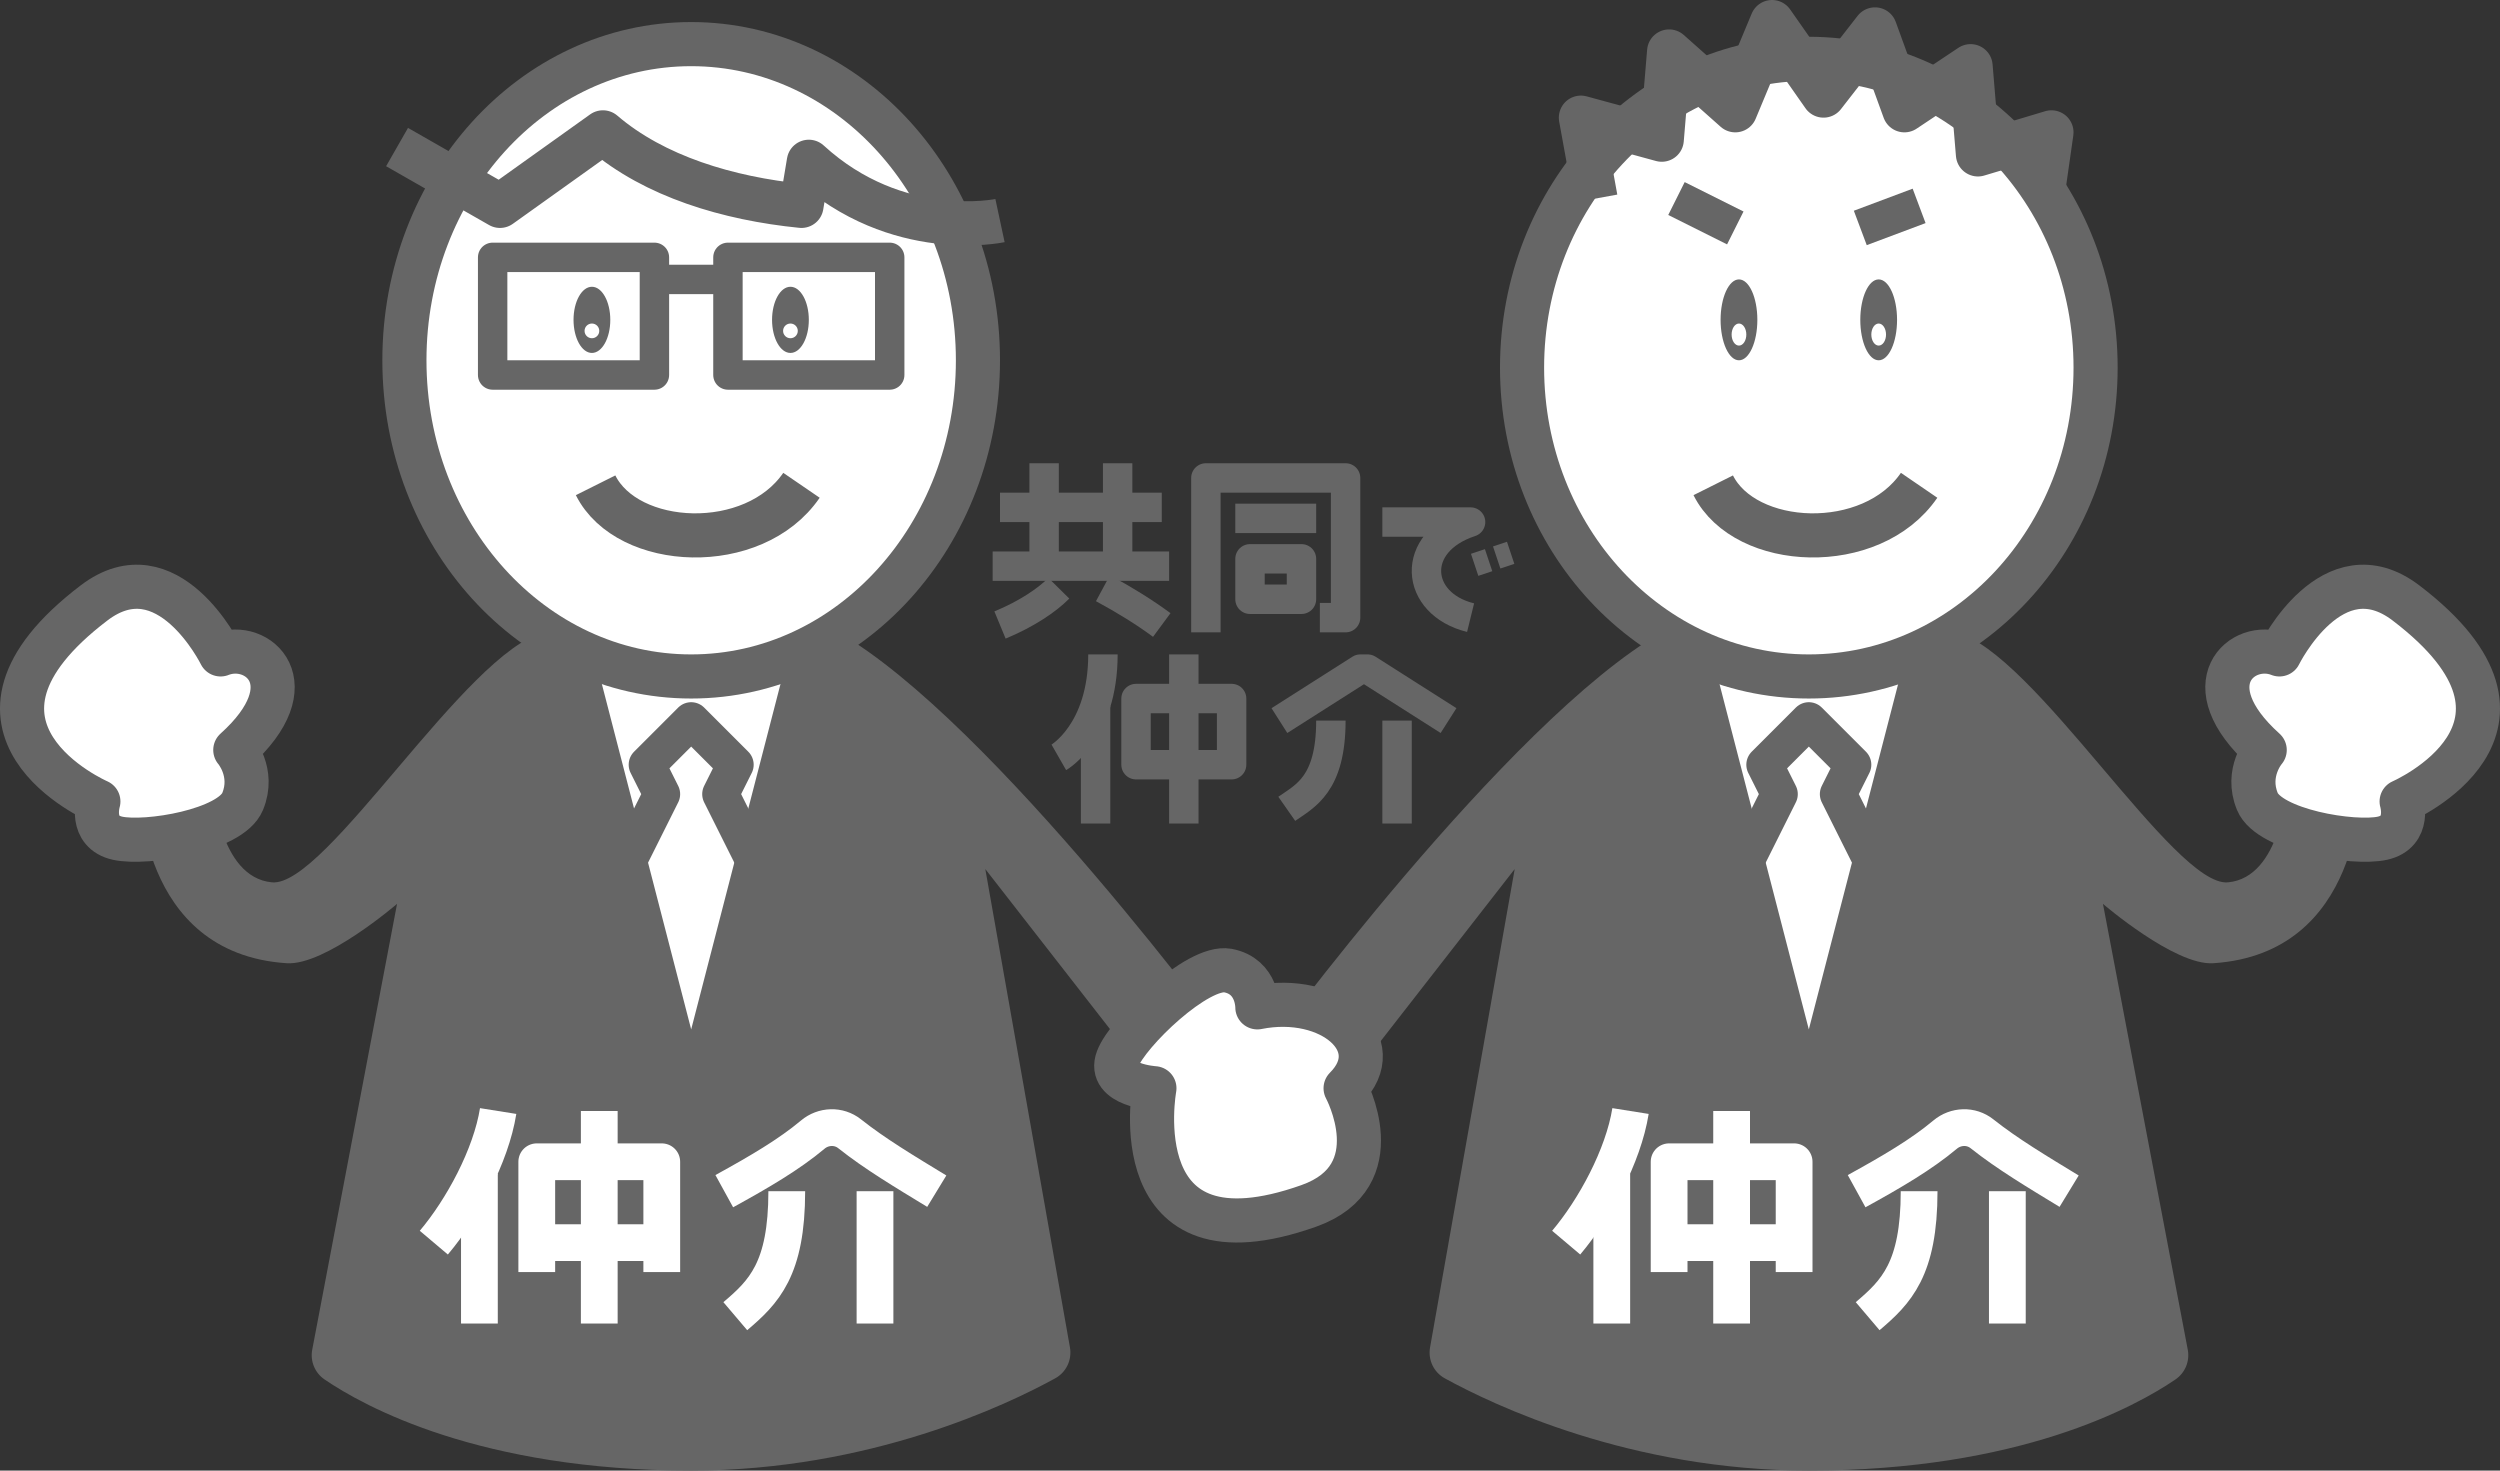
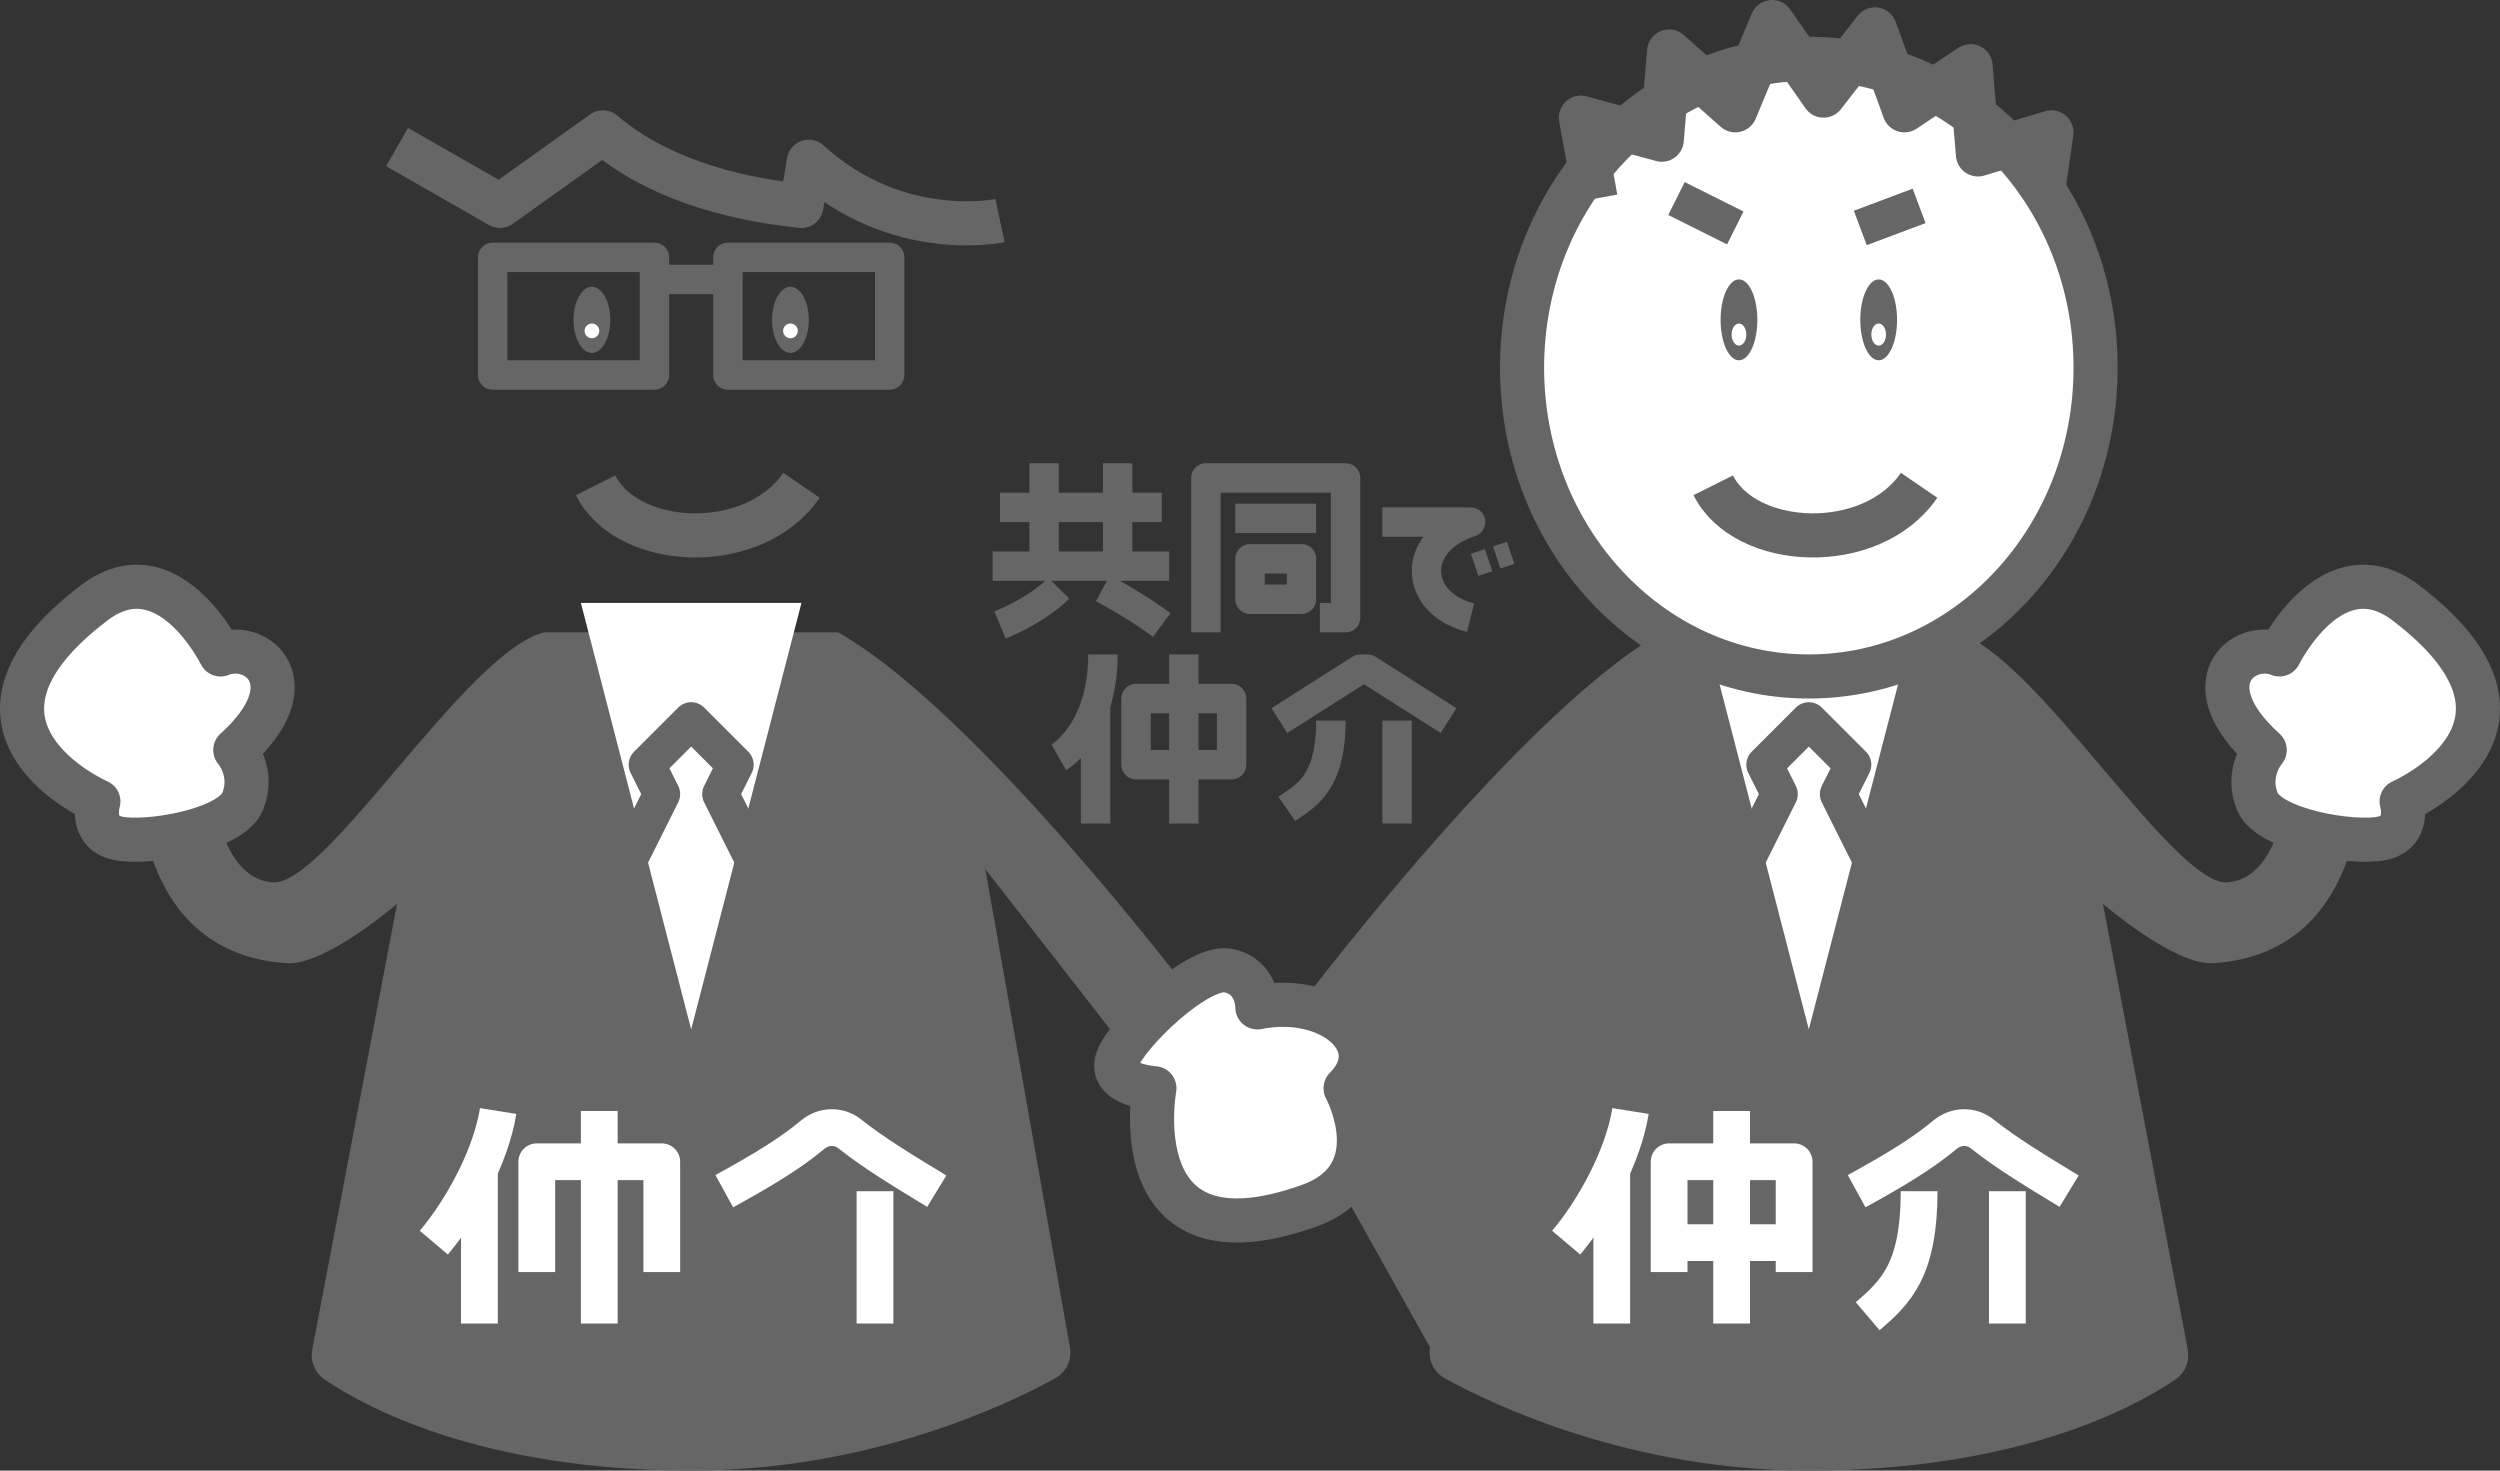
<svg xmlns="http://www.w3.org/2000/svg" id="a" viewBox="0 0 340 200">
  <rect x="0" y="0" width="340" height="200" fill="#333333" stroke="none" />
  <defs>
    <style>.d,.e,.f,.g,.h{stroke:#666;}.d,.e,.f,.g,.h,.i{stroke-linejoin:round;}.d,.f,.g,.h,.i{fill:none;}.d,.i{stroke-width:5px;}.j,.e{fill:#fff;}.e,.g{stroke-width:6px;}.f{stroke-width:2px;}.k{fill:#666;}.h{stroke-width:4px;}.i{stroke:#fff;}</style>
  </defs>
  <path class="k" d="M168,143s-33-45-54-57h-40c-10.667,2.667-29.667,34.667-37,34-7.303-.664-8-13-8-13h-10s-.333,22.667,20,24c5.224.343,15-8.076,15-8.076l-11.535,60.63c-.298,1.565.355,3.153,1.672,4.051,5.39,3.677,21.192,12.395,49.863,12.395,24.286,0,43.004-8.966,49.512-12.548,1.5-.825,2.3-2.512,2.002-4.198l-11.514-65.066,24,30.812,10-6Z" />
  <polygon class="j" points="94 140 79 82 109 82 94 140" />
  <polyline class="d" points="105 122 98 108 100 104 94 98 88 104 90 108 83 122" />
-   <ellipse class="e" cx="94" cy="49" rx="39" ry="43" />
  <path class="g" d="M54,20l14,8,14-10c7,6,17,9,27,10l1-6c12,11,26,8,26,8" />
  <path class="g" d="M81,66c4.333,8.667,21.5,9.5,28,0" />
  <rect class="h" x="67" y="35" width="22" height="16" />
  <rect class="h" x="99" y="35" width="22" height="16" />
  <line class="h" x1="89" y1="38" x2="99" y2="38" />
  <ellipse class="k" cx="80.5" cy="43.5" rx="2.5" ry="4.5" />
  <circle class="j" cx="80.5" cy="45" r="1" />
  <ellipse class="k" cx="107.5" cy="43.5" rx="2.5" ry="4.5" />
  <circle class="j" cx="107.5" cy="45" r="1" />
  <g id="b">
    <path class="i" d="M67.75,151.1c-.974,6.109-4.905,13.351-8.75,17.9" />
    <line class="i" x1="65.2" y1="180" x2="65.2" y2="159.6" />
    <polyline class="i" points="73 173 73 158 90 158 90 173" />
    <line class="i" x1="81.5" y1="151.1" x2="81.5" y2="180" />
-     <line class="i" x1="73" y1="169" x2="90" y2="169" />
    <path class="i" d="M98.5,162c4.778-2.624,8.813-4.99,12.036-7.692,1.442-1.209,3.537-1.286,5.011-.116,3.454,2.743,7.457,5.128,11.854,7.808" />
-     <path class="i" d="M107,162c0,10.625-3.122,13.706-7,17" />
    <line class="i" x1="119" y1="162" x2="119" y2="180" />
  </g>
-   <path class="k" d="M172,143s33-45,54-57h40c10.667,2.667,29.667,34.667,37,34,7.303-.664,8-13,8-13h10s.333,22.667-20,24c-5.224.343-15-8.076-15-8.076l11.535,60.63c.298,1.565-.355,3.153-1.672,4.051-5.39,3.677-21.192,12.395-49.863,12.395-24.286,0-43.004-8.966-49.512-12.548-1.5-.825-2.3-2.512-2.002-4.198l11.514-65.066-24,30.812-10-6Z" />
+   <path class="k" d="M172,143s33-45,54-57h40c10.667,2.667,29.667,34.667,37,34,7.303-.664,8-13,8-13h10s.333,22.667-20,24c-5.224.343-15-8.076-15-8.076l11.535,60.63c.298,1.565-.355,3.153-1.672,4.051-5.39,3.677-21.192,12.395-49.863,12.395-24.286,0-43.004-8.966-49.512-12.548-1.5-.825-2.3-2.512-2.002-4.198Z" />
  <polygon class="j" points="246 140 261 82 231 82 246 140" />
  <polyline class="d" points="235 122 242 108 240 104 246 98 252 104 250 108 257 122" />
  <ellipse class="e" cx="246" cy="50" rx="39" ry="42" />
  <path class="g" d="M233,66c4.333,8.667,21.5,9.5,28,0" />
  <line class="d" x1="228" y1="27" x2="236" y2="31" />
  <line class="d" x1="253" y1="31" x2="261" y2="28" />
  <polyline class="g" points="217 27 215 16 226 19 227 7 236 15 241 3 248 13 255 4 259 15 268 9 269 21 279 18 278 25" />
  <ellipse class="k" cx="236.5" cy="43.5" rx="2.5" ry="5.5" />
  <ellipse class="j" cx="236.5" cy="45.5" rx="1" ry="1.5" />
  <ellipse class="k" cx="255.5" cy="43.5" rx="2.5" ry="5.5" />
  <ellipse class="j" cx="255.5" cy="45.5" rx="1" ry="1.5" />
  <g id="c">
    <path class="i" d="M221.75,151.1c-.974,6.109-4.905,13.351-8.75,17.9" />
    <line class="i" x1="219.2" y1="180" x2="219.2" y2="159.6" />
    <polyline class="i" points="227 173 227 158 244 158 244 173" />
    <line class="i" x1="235.5" y1="151.1" x2="235.5" y2="180" />
    <line class="i" x1="227" y1="169" x2="244" y2="169" />
    <path class="i" d="M252.5,162c4.778-2.624,8.813-4.99,12.036-7.692,1.442-1.209,3.537-1.286,5.011-.116,3.454,2.743,7.457,5.128,11.854,7.808" />
    <path class="i" d="M261,162c0,10.625-3.122,13.706-7,17" />
    <line class="i" x1="273" y1="162" x2="273" y2="180" />
  </g>
  <path class="e" d="M307,109c1.639,3.978,13.105,5.855,17,5,3.895-.855,2.621-5,2.621-5,0,0,22.954-9.968.589-27-10.008-7.622-17.21,7-17.21,7-5-2-12,4-2,13,0,0-2.639,3.022-1,7Z" />
  <path class="e" d="M33,109c-1.639,3.978-13.105,5.855-17,5-3.895-.855-2.621-5-2.621-5,0,0-22.954-9.968-.589-27,10.008-7.622,17.21,7,17.21,7,5-2,12,4,2,13,0,0,2.639,3.022,1,7Z" />
  <path class="e" d="M167,132c-4.085-.777-13.633,8.396-15,12-1.367,3.604,5,4,5,4,0,0-4.608,25.094,21,16,11.459-4.069,5-16,5-16,6-6-2-13-12-11,0,0,.085-4.223-4-5Z" />
  <line class="h" x1="136" y1="69" x2="158" y2="69" />
  <line class="h" x1="135" y1="77" x2="159" y2="77" />
  <line class="h" x1="142" y1="63" x2="142" y2="77" />
  <line class="h" x1="152" y1="63" x2="152" y2="77" />
  <path class="h" d="M144,80c-1.57,1.59-4.327,3.48-8,5" />
  <path class="h" d="M150,80c2.962,1.596,5.641,3.26,8,5" />
  <polyline class="h" points="164 86 164 65 183 65 183 84 179.5 84" />
  <line class="h" x1="168" y1="70.5" x2="179" y2="70.5" />
  <rect class="h" x="170" y="76" width="7" height="5.5" />
  <path class="h" d="M188,71h12c-8.375,2.75-7.625,11.125,0,13" />
  <path class="h" d="M150,89c0,10.562-6,14-6,14" />
  <line class="h" x1="149" y1="112" x2="149" y2="96" />
  <line class="h" x1="161" y1="112" x2="161" y2="89" />
  <rect class="h" x="154.5" y="95" width="13" height="9" />
  <polyline class="h" points="174 98 185 91 186 91 197 98" />
  <path class="h" d="M181,98c0,8.688-3.5,10.25-6,12" />
  <line class="h" x1="190" y1="98" x2="190" y2="112" />
  <line class="f" x1="201" y1="75" x2="202" y2="78" />
  <line class="f" x1="204" y1="74" x2="205" y2="77" />
</svg>